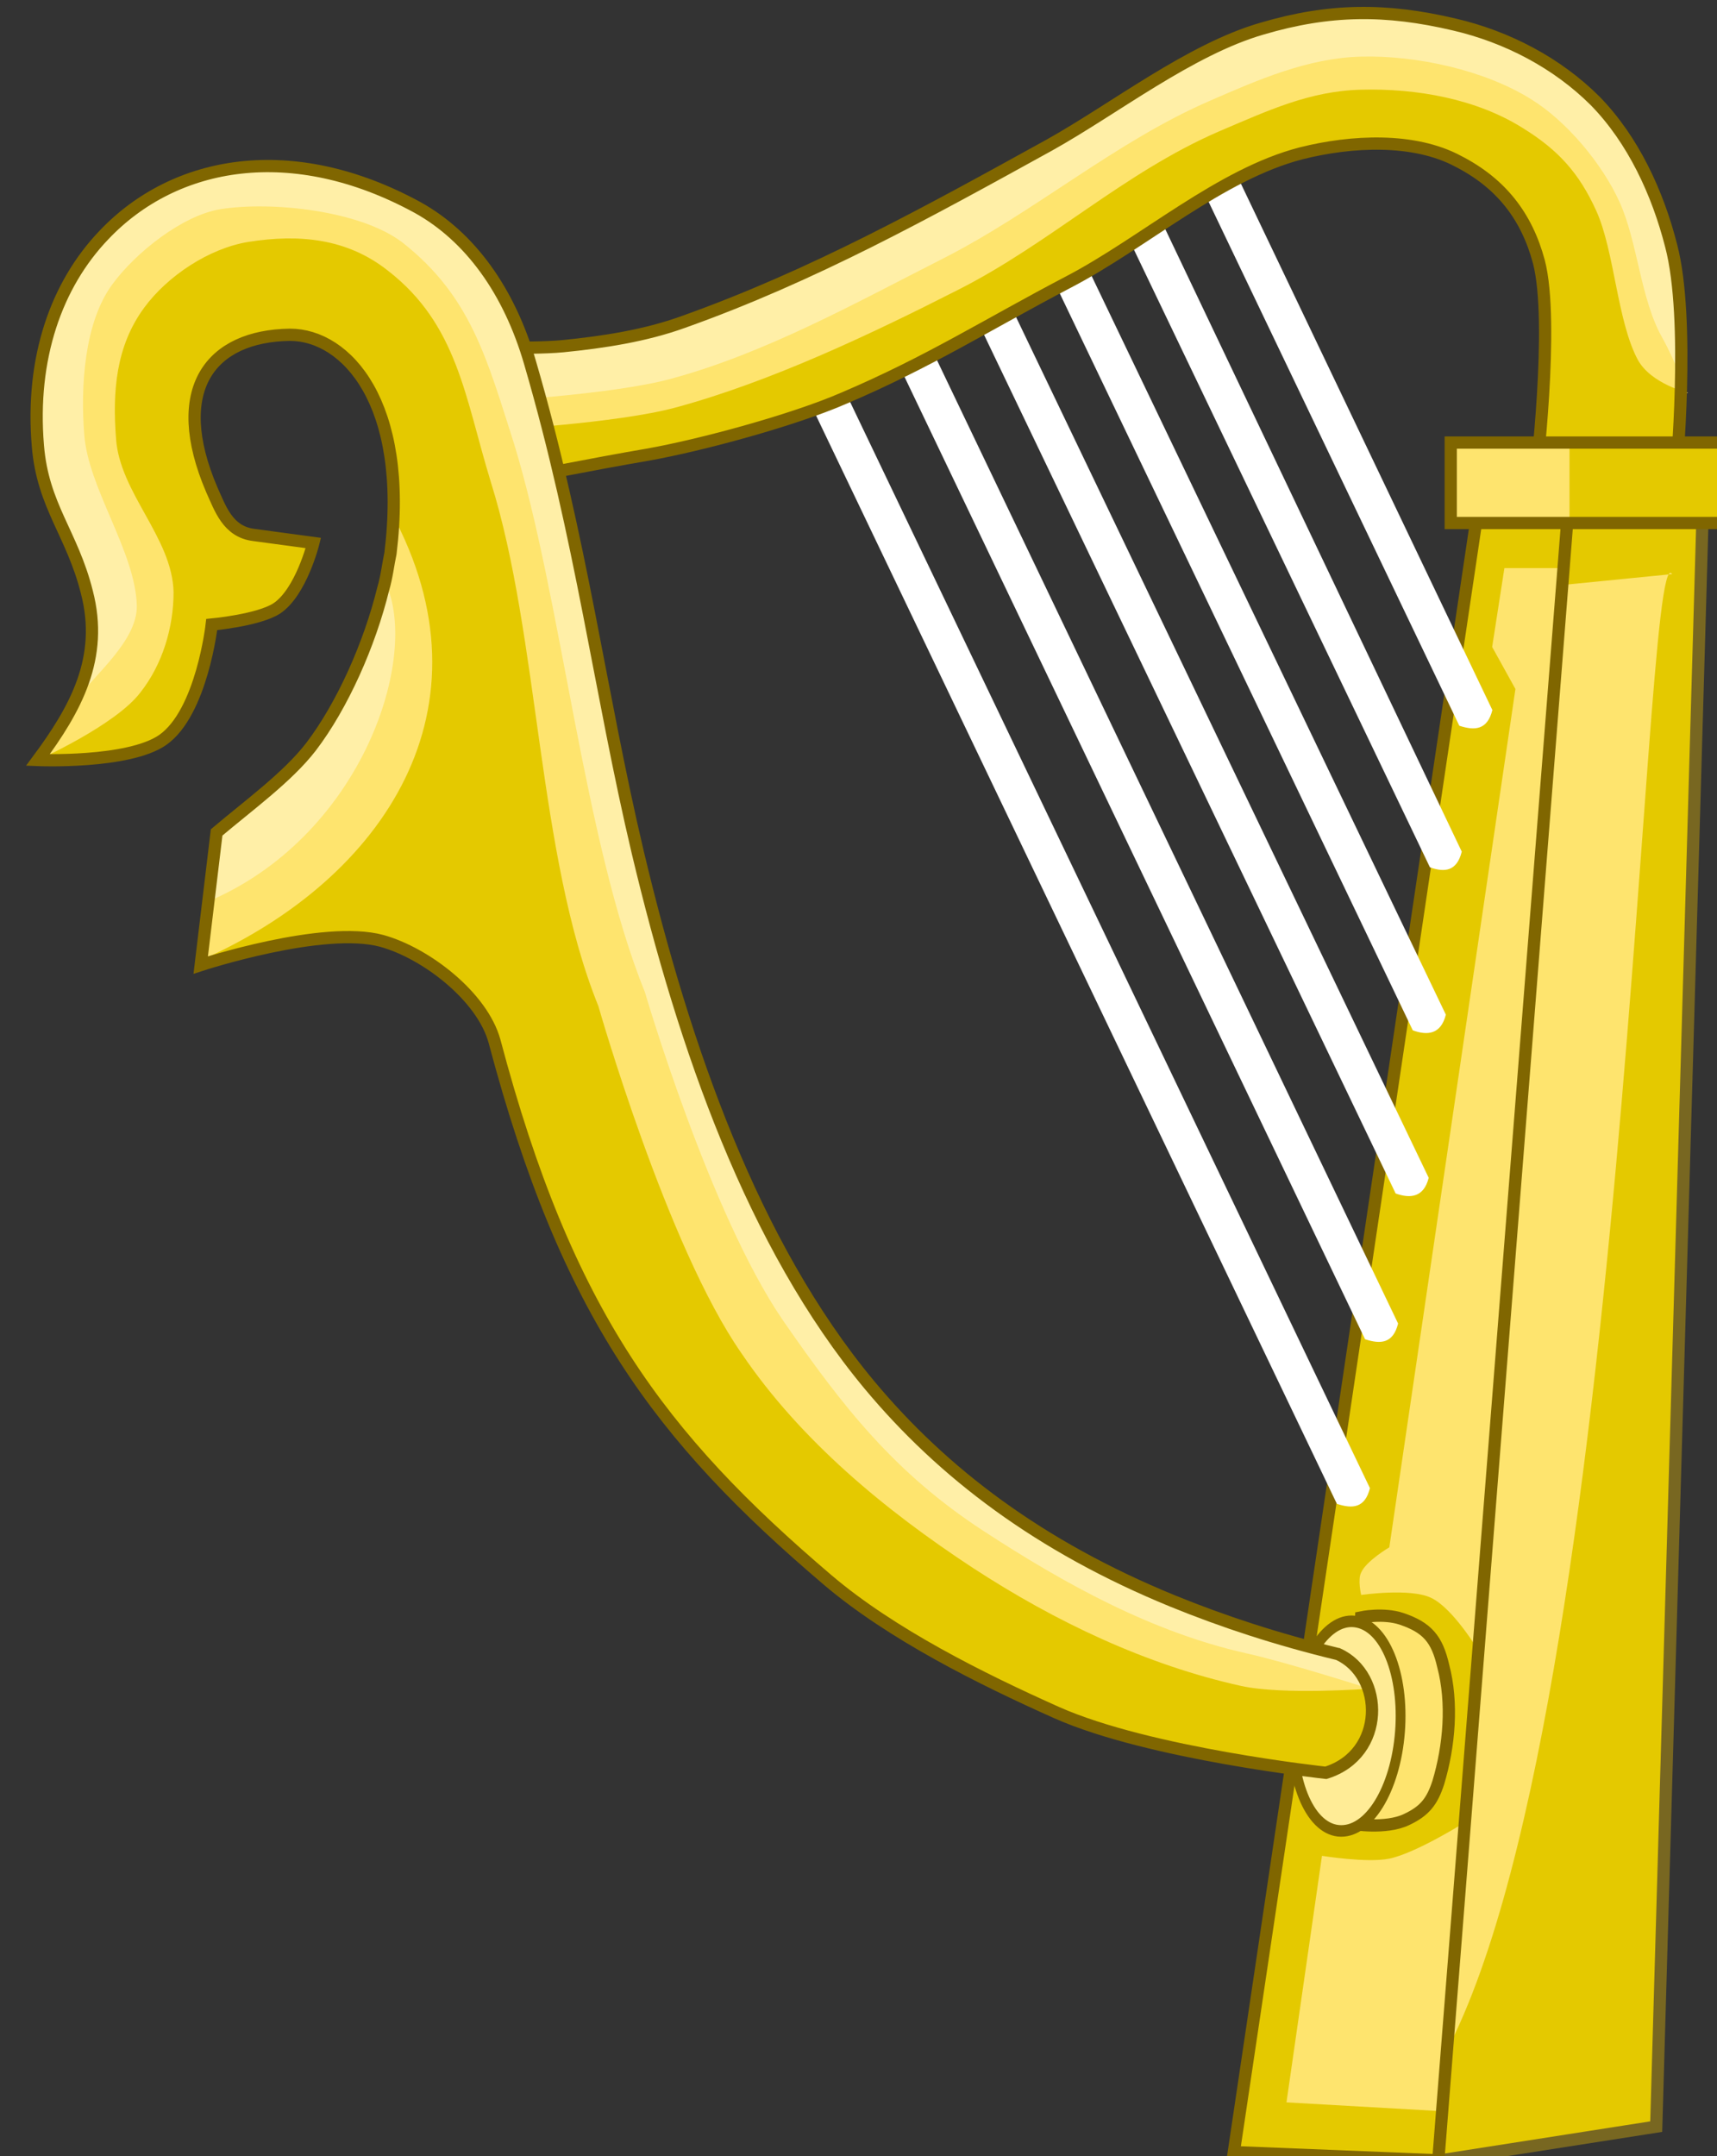
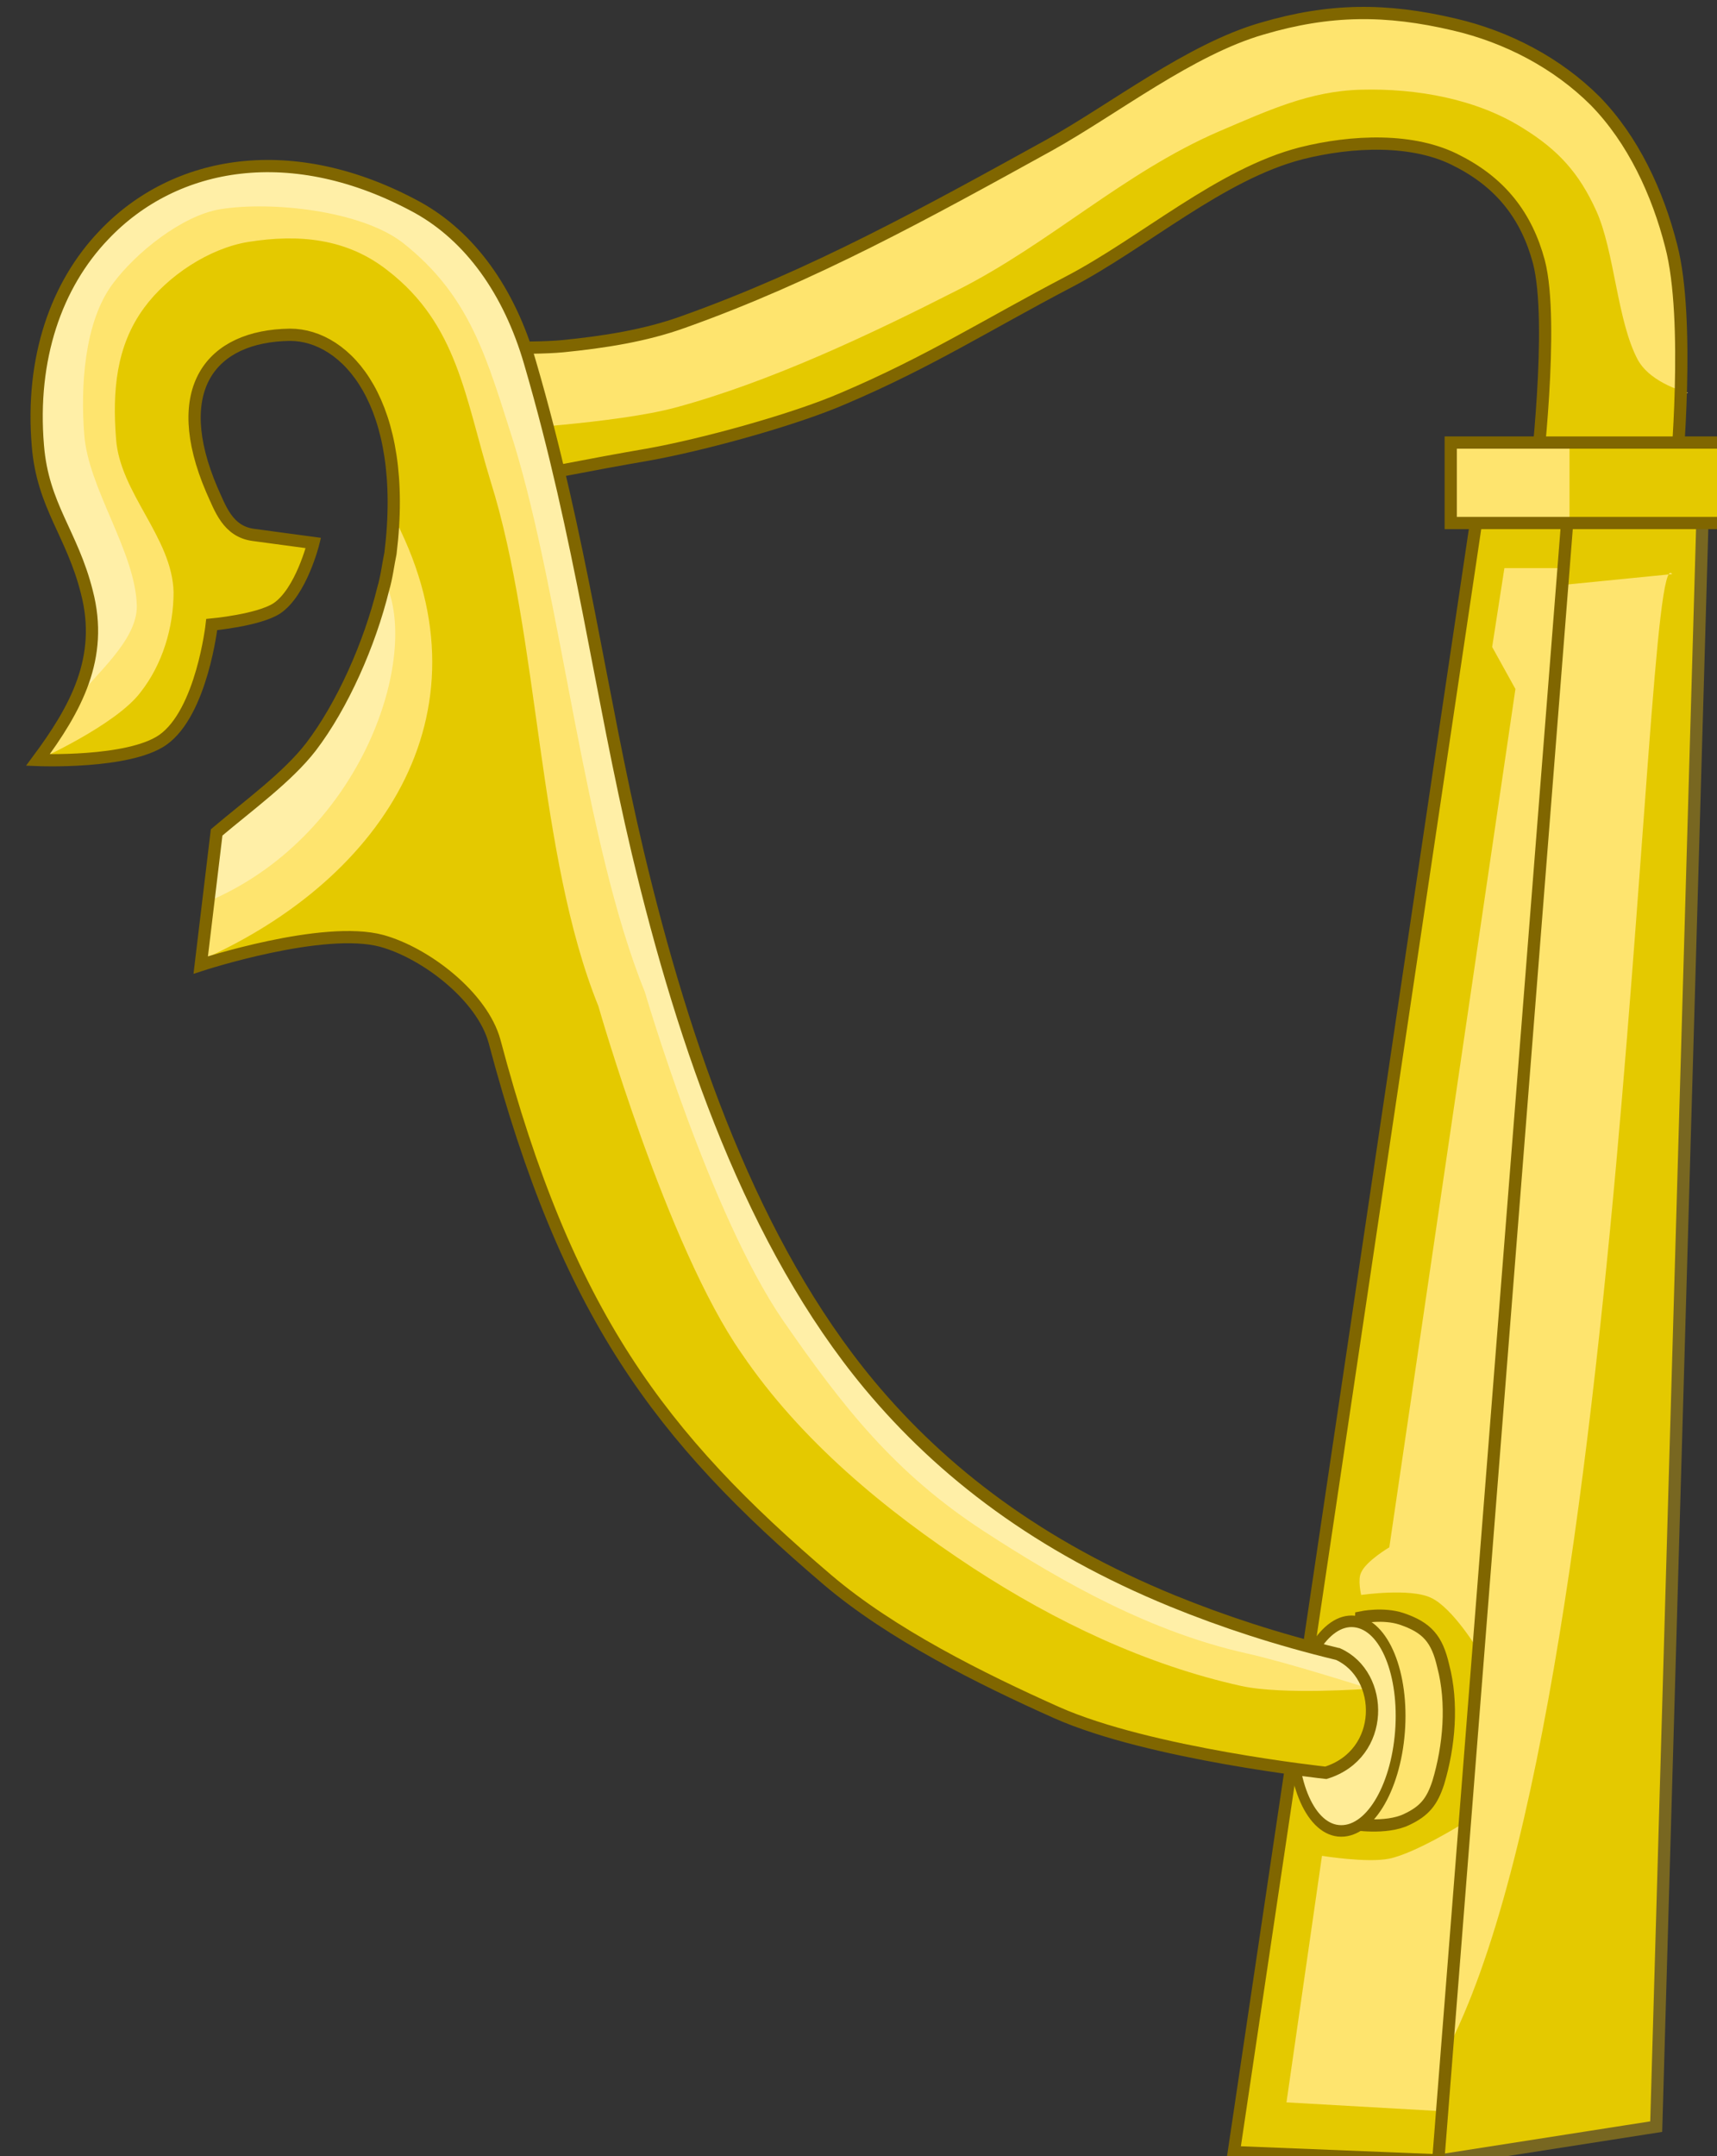
<svg xmlns="http://www.w3.org/2000/svg" width="37.164" height="46.655" viewBox="0 0 37.164 46.655" version="1.1" id="svg21600">
  <rect x="0" y="0" width="37.164" height="46.655" fill="#333333" stroke="none" />
  <defs id="defs21597" />
  <g id="layer1" transform="translate(-2.352,-2.409)">
    <g transform="matrix(0.265,0,0,0.265,-353.52,-92.301)" id="g12139">
      <g id="g12097" transform="translate(-166.21,-349.38)">
        <path d="m 1622.7,880.74 4.3,2.39 17.4,-2.72 3.9,-135.53 -13.5,1.64 z" fill="#e4c900" stroke="#786721" stroke-width="1px" id="path12089" />
        <path d="m 1645.7,753.65 -10.8,1.07 -10.8,124.25 c 17.8,-19.66 19,-129.21 21.6,-125.32 z" fill="#fee46e" id="path12091" />
        <path d="m 1609.9,882.49 17,0.39 10.5,-136.92 h -7.2 l -20.3,136.54 z" fill="#fee46e" id="path12093" />
        <path d="m 1626.9,882.88 -17.1,-0.67 20.4,-136.25 h 7.2 l -0.6,7.2 h -4.8 l -1,6.44 1.9,3.43 -10.3,70.08 c 0,0 -1.9,1.12 -2.3,2.06 -0.3,0.56 0,1.83 0,1.83 0,0 4,-0.58 5.7,0.23 1.8,0.83 3.9,4.35 3.9,4.35 l -1.1,13.97 c 0,0 -4,2.52 -6.2,2.98 -1.8,0.37 -5.5,-0.23 -5.5,-0.23 l -2.9,20.13 12.5,0.71 z" fill="#e4c900" id="path12095" />
      </g>
      <g stroke="#806600" id="g12105" transform="translate(-166.21,-349.38)">
        <path d="m 1609.9,882.49 16.7,0.67 10.8,-137.21 h -7.2 z" fill="none" stroke-width="1px" id="path12099" />
        <path d="m 1619.6,855.69 c 0,0 2.7,0.46 4.4,-0.35 1.5,-0.7 2.1,-1.49 2.6,-3.02 0.9,-3 1.2,-6.51 0.4,-9.53 -0.5,-2.18 -1.3,-3.13 -3.4,-3.84 -1.5,-0.5 -3.3,-0.12 -3.3,-0.12 z" fill="#fee46e" stroke-width="1px" id="path12101" />
        <path transform="matrix(0.797,0.086,-0.073,0.939,-148.88,-732.7)" d="m 2358.2,1467.6 c 0,5 -2.4,9.1 -5.5,9.1 -3,0 -5.4,-4.1 -5.4,-9.1 0,-5 2.4,-9.1 5.4,-9.1 3.1,0 5.5,4.1 5.5,9.1 z" fill="#ffec96" id="path12103" />
      </g>
-       <path d="m 1534.9,546.27 -2.5,1.78 22.8,47.63 c 1.3,0.43 2.3,0.32 2.7,-1.28 z m -6,4.07 -2.6,1.62 26.5,55.28 c 1.2,0.43 2.2,0.33 2.6,-1.28 z m -6.7,2.43 -2.5,1.63 31.7,66.15 c 1.2,0.44 2.3,0.33 2.7,-1.28 z m -5.8,4.13 -2.8,1.06 36.4,75.91 c 1.2,0.43 2.3,0.32 2.7,-1.28 z m -6.9,2.59 -2.6,1.47 40.6,84.81 c 1.3,0.43 2.3,0.33 2.7,-1.28 z m -6.2,5.28 -2.7,1.28 44.6,93.16 c 1.3,0.43 2.3,0.33 2.7,-1.28 z" color="#000000" fill="#ffffff" id="path12107" transform="translate(-93.093,-179.03)" />
      <g id="g12115" transform="translate(-166.21,-349.38)">
        <path d="m 1634.5,746.2 c 0,0 1.7,-13.06 0.3,-18.05 -1,-3.72 -3.1,-6.41 -6.5,-8.2 -3.7,-1.93 -8.8,-1.69 -12.8,-0.66 -6.7,1.7 -13,7.33 -19.1,10.5 -6.7,3.51 -11.4,6.54 -18.3,9.52 -4.2,1.78 -11.7,3.82 -16.1,4.59 -4.3,0.75 -10.5,1.97 -10.5,1.97 l -4.9,-10.83 c 0,0 5.7,0.28 8.5,0 3.3,-0.33 6.7,-0.85 9.8,-1.97 10.6,-3.76 20.1,-8.97 29.9,-14.43 5.3,-2.95 11.5,-7.82 17.4,-9.52 5.6,-1.62 10.1,-1.65 15.7,-0.33 4.3,0.99 8.5,3.14 11.5,6.24 3.2,3.16 5.1,7.5 6.3,11.81 1.5,6.04 0.3,18.7 0.3,18.7 z" fill="#e4c900" id="path12109" />
        <path d="m 1549.4,741.9 -2.8,-6.85 c 0,0 5.7,0.28 8.5,0 3.3,-0.33 6.7,-0.85 9.9,-1.97 10.6,-3.77 20,-8.98 29.8,-14.44 5.3,-2.95 11.6,-7.82 17.4,-9.52 5.6,-1.62 10.1,-1.65 15.8,-0.33 4.2,1 8.4,3.14 11.4,6.24 3.2,3.17 5.2,7.5 6.3,11.81 0.8,3.18 0.8,8.2 0.7,12.24 l 0.6,-0.24 c 0,0 -3,-0.7 -4.1,-2.68 -1.7,-3.17 -1.9,-8.87 -3.4,-12.18 -1.4,-3.08 -3.1,-4.96 -6,-6.75 -3.8,-2.39 -8.7,-3.25 -13.2,-3.13 -4.2,0.1 -7.6,1.7 -11.6,3.4 -7.8,3.37 -13.8,9.15 -21.4,12.98 -7.1,3.61 -15.3,7.49 -23,9.57 -4.8,1.3 -14.9,1.85 -14.9,1.85 z" fill="#fee46e" id="path12111" />
-         <path d="m 1549,739.56 -2.5,-4.52 c 0,0 5.7,0.28 8.6,0 3.3,-0.33 6.7,-0.85 9.8,-1.97 10.6,-3.77 20,-8.98 29.9,-14.44 5.3,-2.95 11.5,-7.82 17.4,-9.52 5.5,-1.62 10.1,-1.65 15.7,-0.33 4.3,1 8.4,3.14 11.5,6.24 3.1,3.17 5.1,7.5 6.2,11.81 0.9,3.18 0.9,8.2 0.8,12.24 l 0.5,-0.24 c 0,0 -0.9,-2.49 -2,-4.47 -1.8,-3.17 -2,-7.8 -3.5,-11.1 -1.4,-3.09 -4.3,-6.58 -7.2,-8.37 -3.8,-2.39 -9.4,-3.61 -13.9,-3.49 -4.3,0.1 -8.4,1.88 -12.3,3.58 -7.8,3.37 -14.4,9.15 -22,12.98 -7.1,3.61 -14.4,7.67 -22.1,9.75 -4.8,1.3 -14.9,1.85 -14.9,1.85 z" fill="#ffefa7" id="path12113" />
      </g>
      <path d="m 1561.4,575.84 c 0,0 1.6,-13.06 0.3,-18.04 -1,-3.73 -3.1,-6.42 -6.6,-8.21 -3.6,-1.93 -8.7,-1.68 -12.8,-0.65 -6.6,1.69 -12.9,7.32 -19,10.5 -6.7,3.51 -11.4,6.53 -18.4,9.51 -4.1,1.78 -11.6,3.82 -16,4.6 -4.4,0.75 -10.5,1.97 -10.5,1.97 l -5,-10.83 c 0,0 5.7,0.28 8.6,0 3.3,-0.33 6.7,-0.85 9.8,-1.97 10.6,-3.77 20,-8.98 29.9,-14.44 5.3,-2.95 11.5,-7.82 17.4,-9.52 5.5,-1.62 10.1,-1.65 15.7,-0.33 4.3,1 8.4,3.14 11.5,6.24 3.1,3.17 5.1,7.5 6.2,11.81 1.6,6.04 0.4,18.71 0.4,18.71 z" fill="none" stroke="#806600" stroke-width="1px" id="path12117" transform="translate(-93.093,-179.03)" />
      <path d="m 1554.5,572.56 h 23.6 v 6.57 h -23.6 z" fill="#fee46e" id="path12119" transform="translate(-93.093,-179.03)" />
      <path d="m 1564.2,572.28 v 6.94 h 13.6 v -6.49 z" fill="#e4c900" id="path12121" transform="translate(-93.093,-179.03)" />
      <path d="m 1554.5,572.56 h 23.6 v 6.57 h -23.6 z" fill="none" stroke="#806600" id="path12123" transform="translate(-93.093,-179.03)" />
      <g id="g12135" transform="translate(-166.21,-349.38)">
        <path d="m 1618.4,841.84 c -4.9,-1.21 -9.4,-2.66 -13.5,-4.33 -10.9,-4.46 -18.8,-10.47 -24.8,-17.67 -9.5,-11.43 -15.1,-27.49 -18.9,-43.46 -3.1,-13.1 -4.6,-25.6 -8.8,-39.98 -1.7,-5.87 -4.9,-10.3 -9.2,-12.69 -10.2,-5.56 -19.8,-3.86 -25.6,2.25 -3.9,4.07 -6,10.09 -5.4,17.22 0.4,4.93 2.8,7.15 4,11.94 1.4,5.38 -0.9,9.53 -4,13.72 0,0 7.4,0.31 10.2,-1.64 3.2,-2.25 4,-9.42 4,-9.42 0,0 3.8,-0.36 5.3,-1.31 2,-1.32 3,-5.35 3,-5.35 l -4.9,-0.66 c -2.1,-0.28 -2.7,-2.17 -3.4,-3.71 -3.5,-8.19 -0.1,-12.56 6.4,-12.63 4.6,0 9.7,5.6 8.2,17.84 -0.6,5.07 -3.3,11.63 -6.5,15.81 -1.8,2.46 -5.1,4.78 -7.6,6.97 l -1.4,10.83 c 0,0 10.1,-3.27 14.8,-1.97 3.7,1.01 8.2,4.54 9.2,8.21 6,22.24 13.5,32.3 27.2,43.97 5.2,4.42 12.5,8.05 18.7,10.83 7.6,3.38 22,4.92 22,4.92 4.9,-1.52 4.8,-7.97 1,-9.69 z" fill="#e4c900" id="path12125" />
        <path d="m 1620.9,844.66 c -0.4,-1.22 -1.2,-2.26 -2.5,-2.82 -4.9,-1.21 -9.4,-2.66 -13.5,-4.33 -10.8,-4.46 -18.8,-10.47 -24.8,-17.67 -9.5,-11.43 -15.1,-27.49 -18.8,-43.45 -3.1,-13.11 -4.7,-25.61 -8.9,-39.99 -1.7,-5.86 -4.8,-10.3 -9.2,-12.68 -10.1,-5.56 -19.8,-3.86 -25.6,2.25 -3.8,4.06 -6,10.08 -5.4,17.21 0.5,4.93 2.8,7.16 4,11.95 1.4,5.37 -0.8,9.53 -4,13.71 0,0 6.4,-2.87 8.4,-5.54 1.8,-2.28 2.7,-5.31 2.7,-8.17 -0.1,-4.46 -4.4,-8.1 -4.7,-12.55 -0.3,-3.86 0,-7.56 2.3,-10.68 1.9,-2.59 5.3,-4.85 8.5,-5.37 4.2,-0.67 8.1,-0.27 11.4,2.34 5.7,4.41 6.3,10.36 8.4,17.22 4,12.72 3.8,30.5 8.8,42.84 0,0 5.6,19.64 11.7,28.36 4.8,7.08 11.7,12.79 18.9,17.51 6.7,4.37 14.1,7.9 21.9,9.63 3.4,0.75 10.4,0.23 10.4,0.23 z" fill="#fee46e" id="path12127" />
        <path d="m 1526.8,774.94 -1.2,10.21 c 15,-6.67 24.1,-20.61 15.5,-36.51 l -1,7.66 -1.6,4.38 -4.7,8.17 z" fill="#fee46e" id="path12129" />
        <path d="m 1515.2,764.09 c 1.7,-2.28 5.1,-4.96 5.1,-7.82 -0.1,-4.46 -4,-9.62 -4.3,-14.07 -0.3,-3.86 0,-9.09 2.3,-12.21 1.9,-2.59 5.7,-5.61 8.8,-6.13 4.2,-0.68 11.5,0.11 14.9,2.72 5.6,4.4 6.9,9.53 9.1,16.39 3.9,12.72 5.7,32.47 10.7,44.82 0,0 5.3,18.11 11.3,26.83 4.9,7.07 9.1,12.41 16.3,17.12 6.7,4.37 13.8,8.29 21.5,10.02 3.4,0.75 10.1,2.9 10.1,2.9 -0.5,-1.22 -1.3,-2.27 -2.5,-2.82 -5,-1.21 -9.4,-2.66 -13.5,-4.33 -10.9,-4.46 -18.8,-10.47 -24.8,-17.67 -9.5,-11.43 -15.1,-27.49 -18.9,-43.46 -3.1,-13.1 -4.6,-25.6 -8.8,-39.98 -1.7,-5.87 -4.9,-10.3 -9.2,-12.69 -10.2,-5.56 -19.8,-3.86 -25.6,2.25 -3.9,4.07 -6,10.09 -5.4,17.22 0.4,4.93 2.7,7.15 4,11.94 0.8,3.22 0.1,6.36 -1.1,8.97 z" fill="#ffefa7" id="path12131" />
        <path transform="translate(-265.27,-795.88)" d="m 1791.8,1570.4 -0.5,5.9 c 12.4,-5.2 17.3,-19.5 14.7,-25.8 l -2.9,7.9 -2.9,5.2 -4.8,4.5 z" fill="#ffefa7" id="path12133" />
      </g>
      <path d="m 1545.3,671.48 c -5,-1.21 -9.4,-2.66 -13.5,-4.33 -10.9,-4.46 -18.8,-10.47 -24.8,-17.67 -9.5,-11.43 -15.1,-27.49 -18.9,-43.45 -3.1,-13.11 -4.6,-25.61 -8.8,-39.99 -1.7,-5.86 -4.9,-10.3 -9.2,-12.68 -10.2,-5.56 -19.8,-3.86 -25.6,2.25 -3.9,4.06 -6,10.08 -5.4,17.21 0.4,4.93 2.8,7.16 4,11.95 1.4,5.37 -0.9,9.53 -4,13.71 0,0 7.4,0.31 10.2,-1.64 3.2,-2.25 4,-9.42 4,-9.42 0,0 3.8,-0.35 5.3,-1.31 2,-1.32 3,-5.35 3,-5.35 l -4.9,-0.66 c -2.1,-0.28 -2.7,-2.16 -3.4,-3.7 -3.5,-8.19 -0.1,-12.56 6.4,-12.64 4.6,0 9.7,5.61 8.2,17.84 -0.2,0.94 -0.3,1.92 -0.6,2.93 -1.1,4.47 -3.3,9.47 -5.9,12.88 -1.9,2.46 -5.1,4.78 -7.7,6.98 l -1.3,10.83 c 0,0 10,-3.28 14.8,-1.97 3.6,1 8.2,4.54 9.2,8.2 5.9,22.24 13.5,32.3 27.2,43.97 5.2,4.42 12.5,8.06 18.7,10.83 7.6,3.38 22,4.92 22,4.92 4.9,-1.52 4.8,-7.97 1,-9.69 z" fill="none" stroke="#806600" stroke-width="1px" id="path12137" transform="translate(-93.093,-179.03)" />
    </g>
  </g>
</svg>